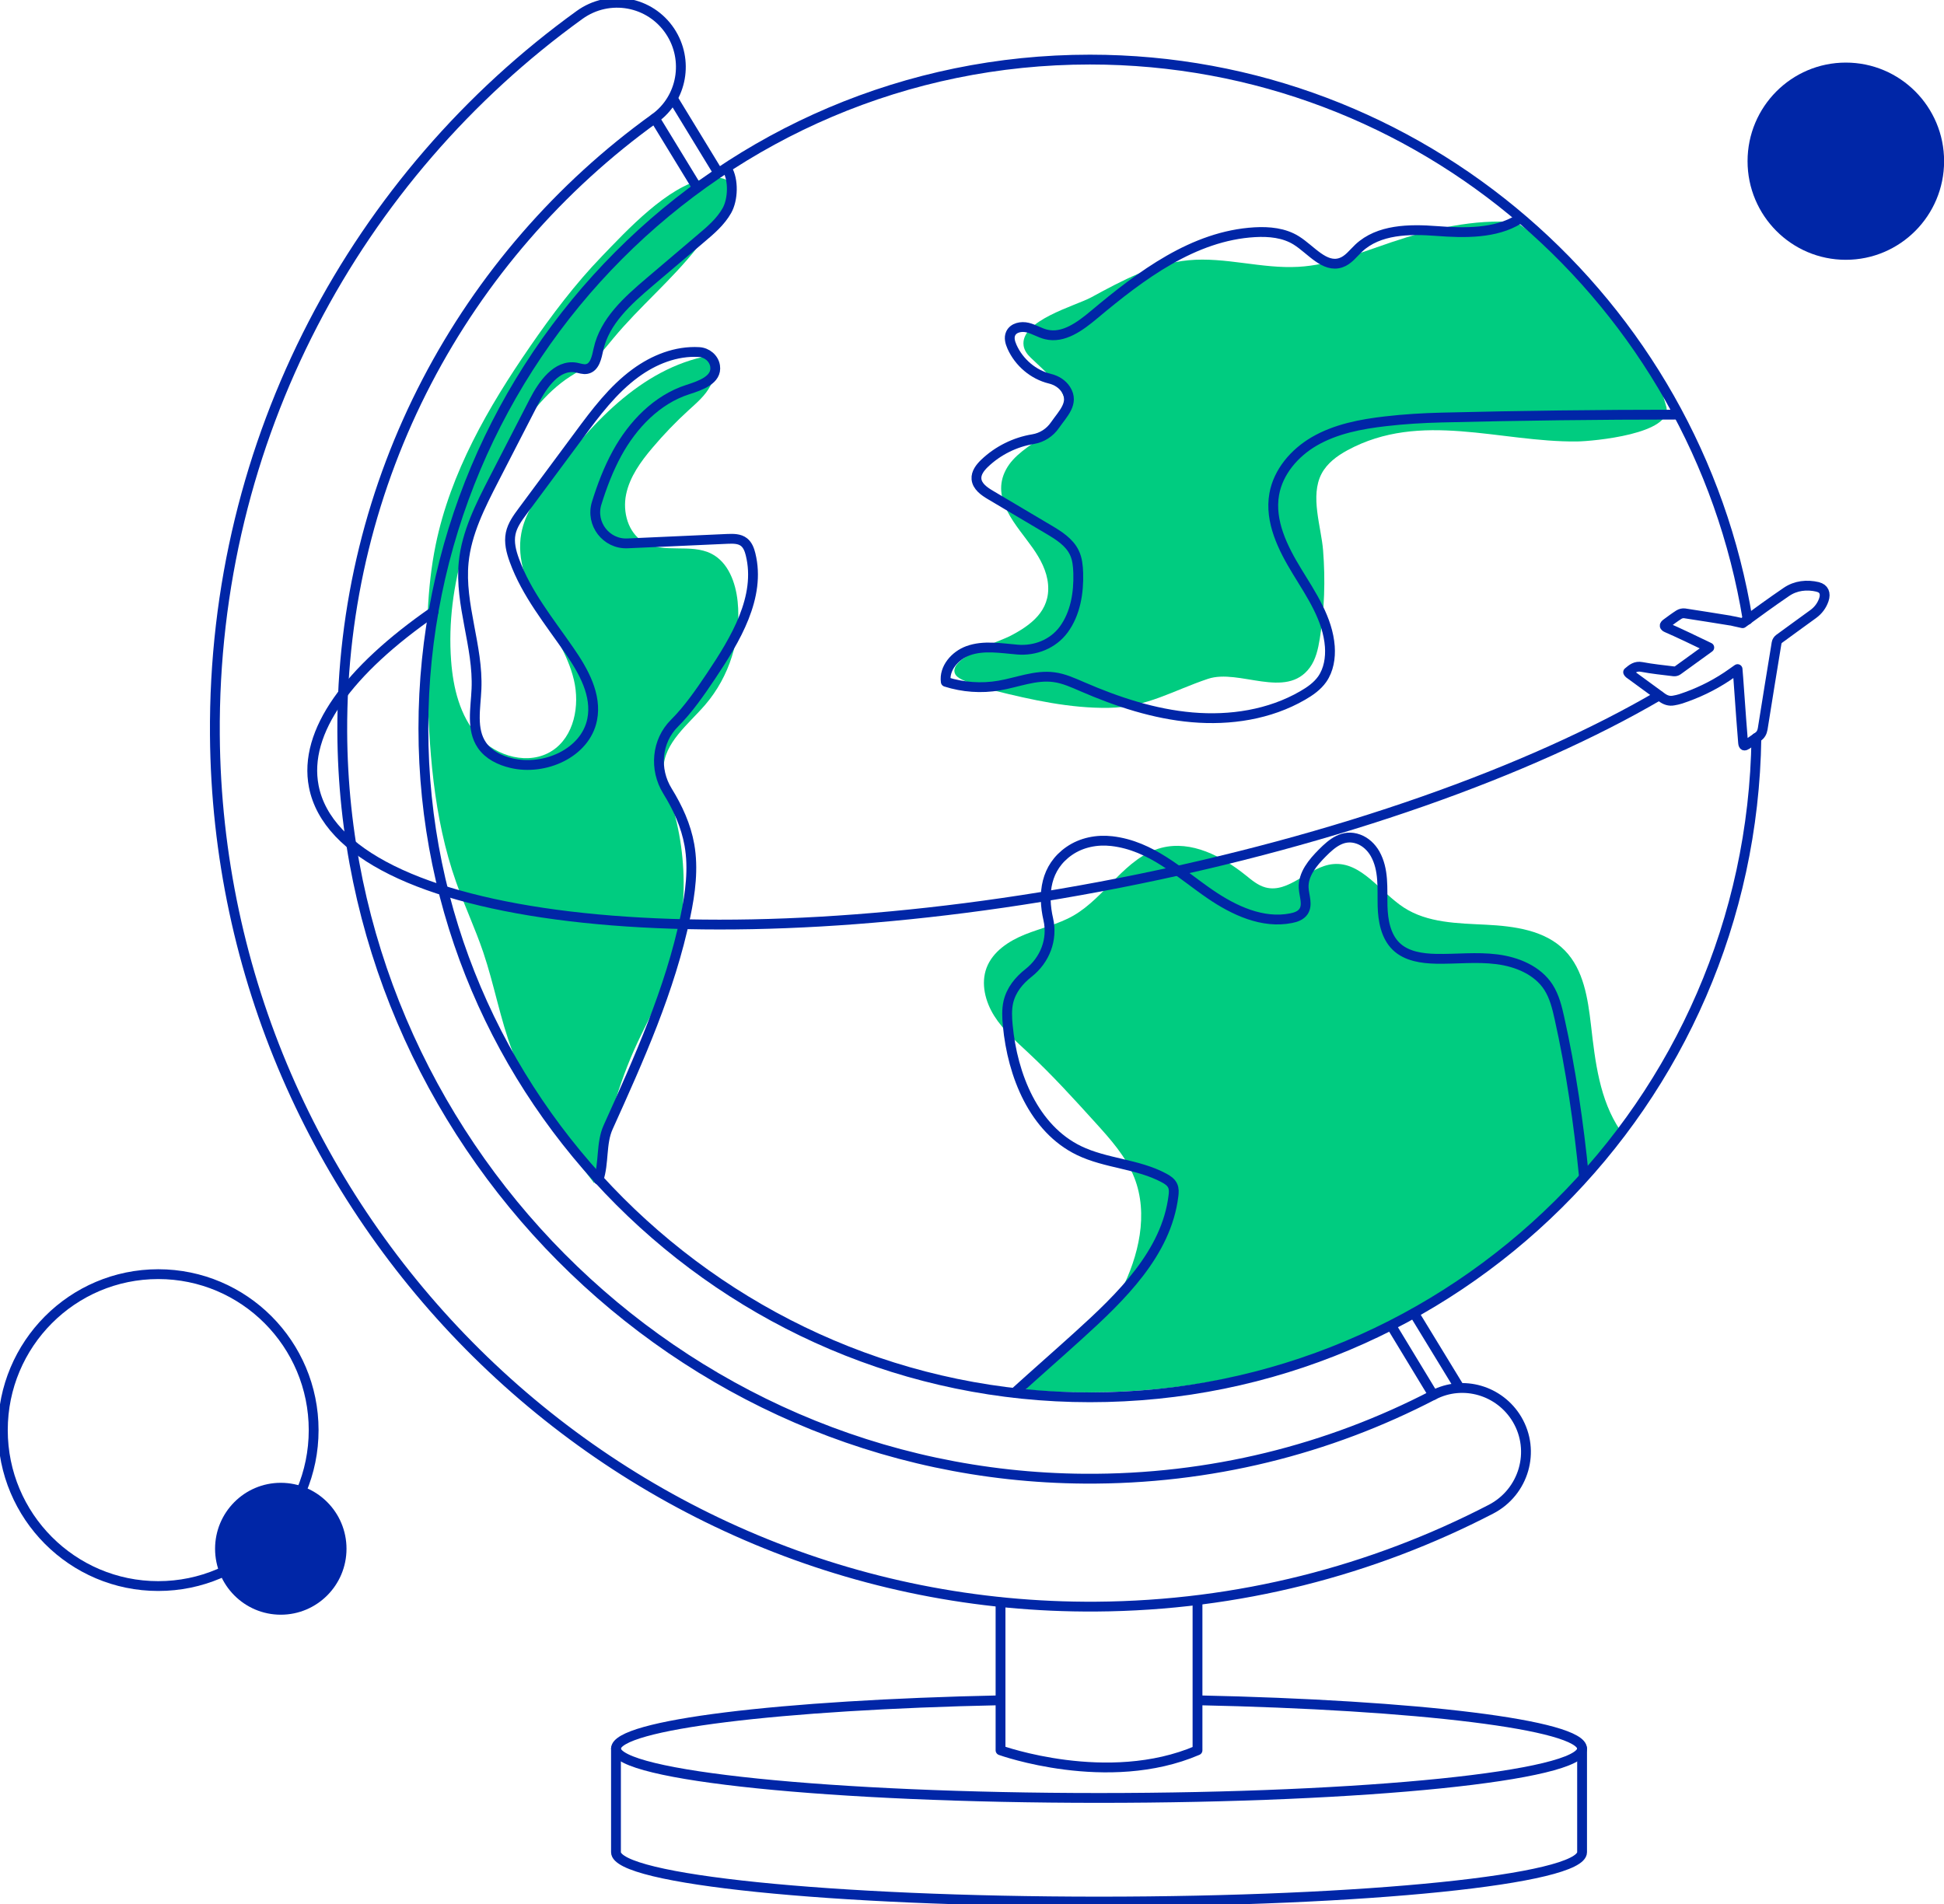
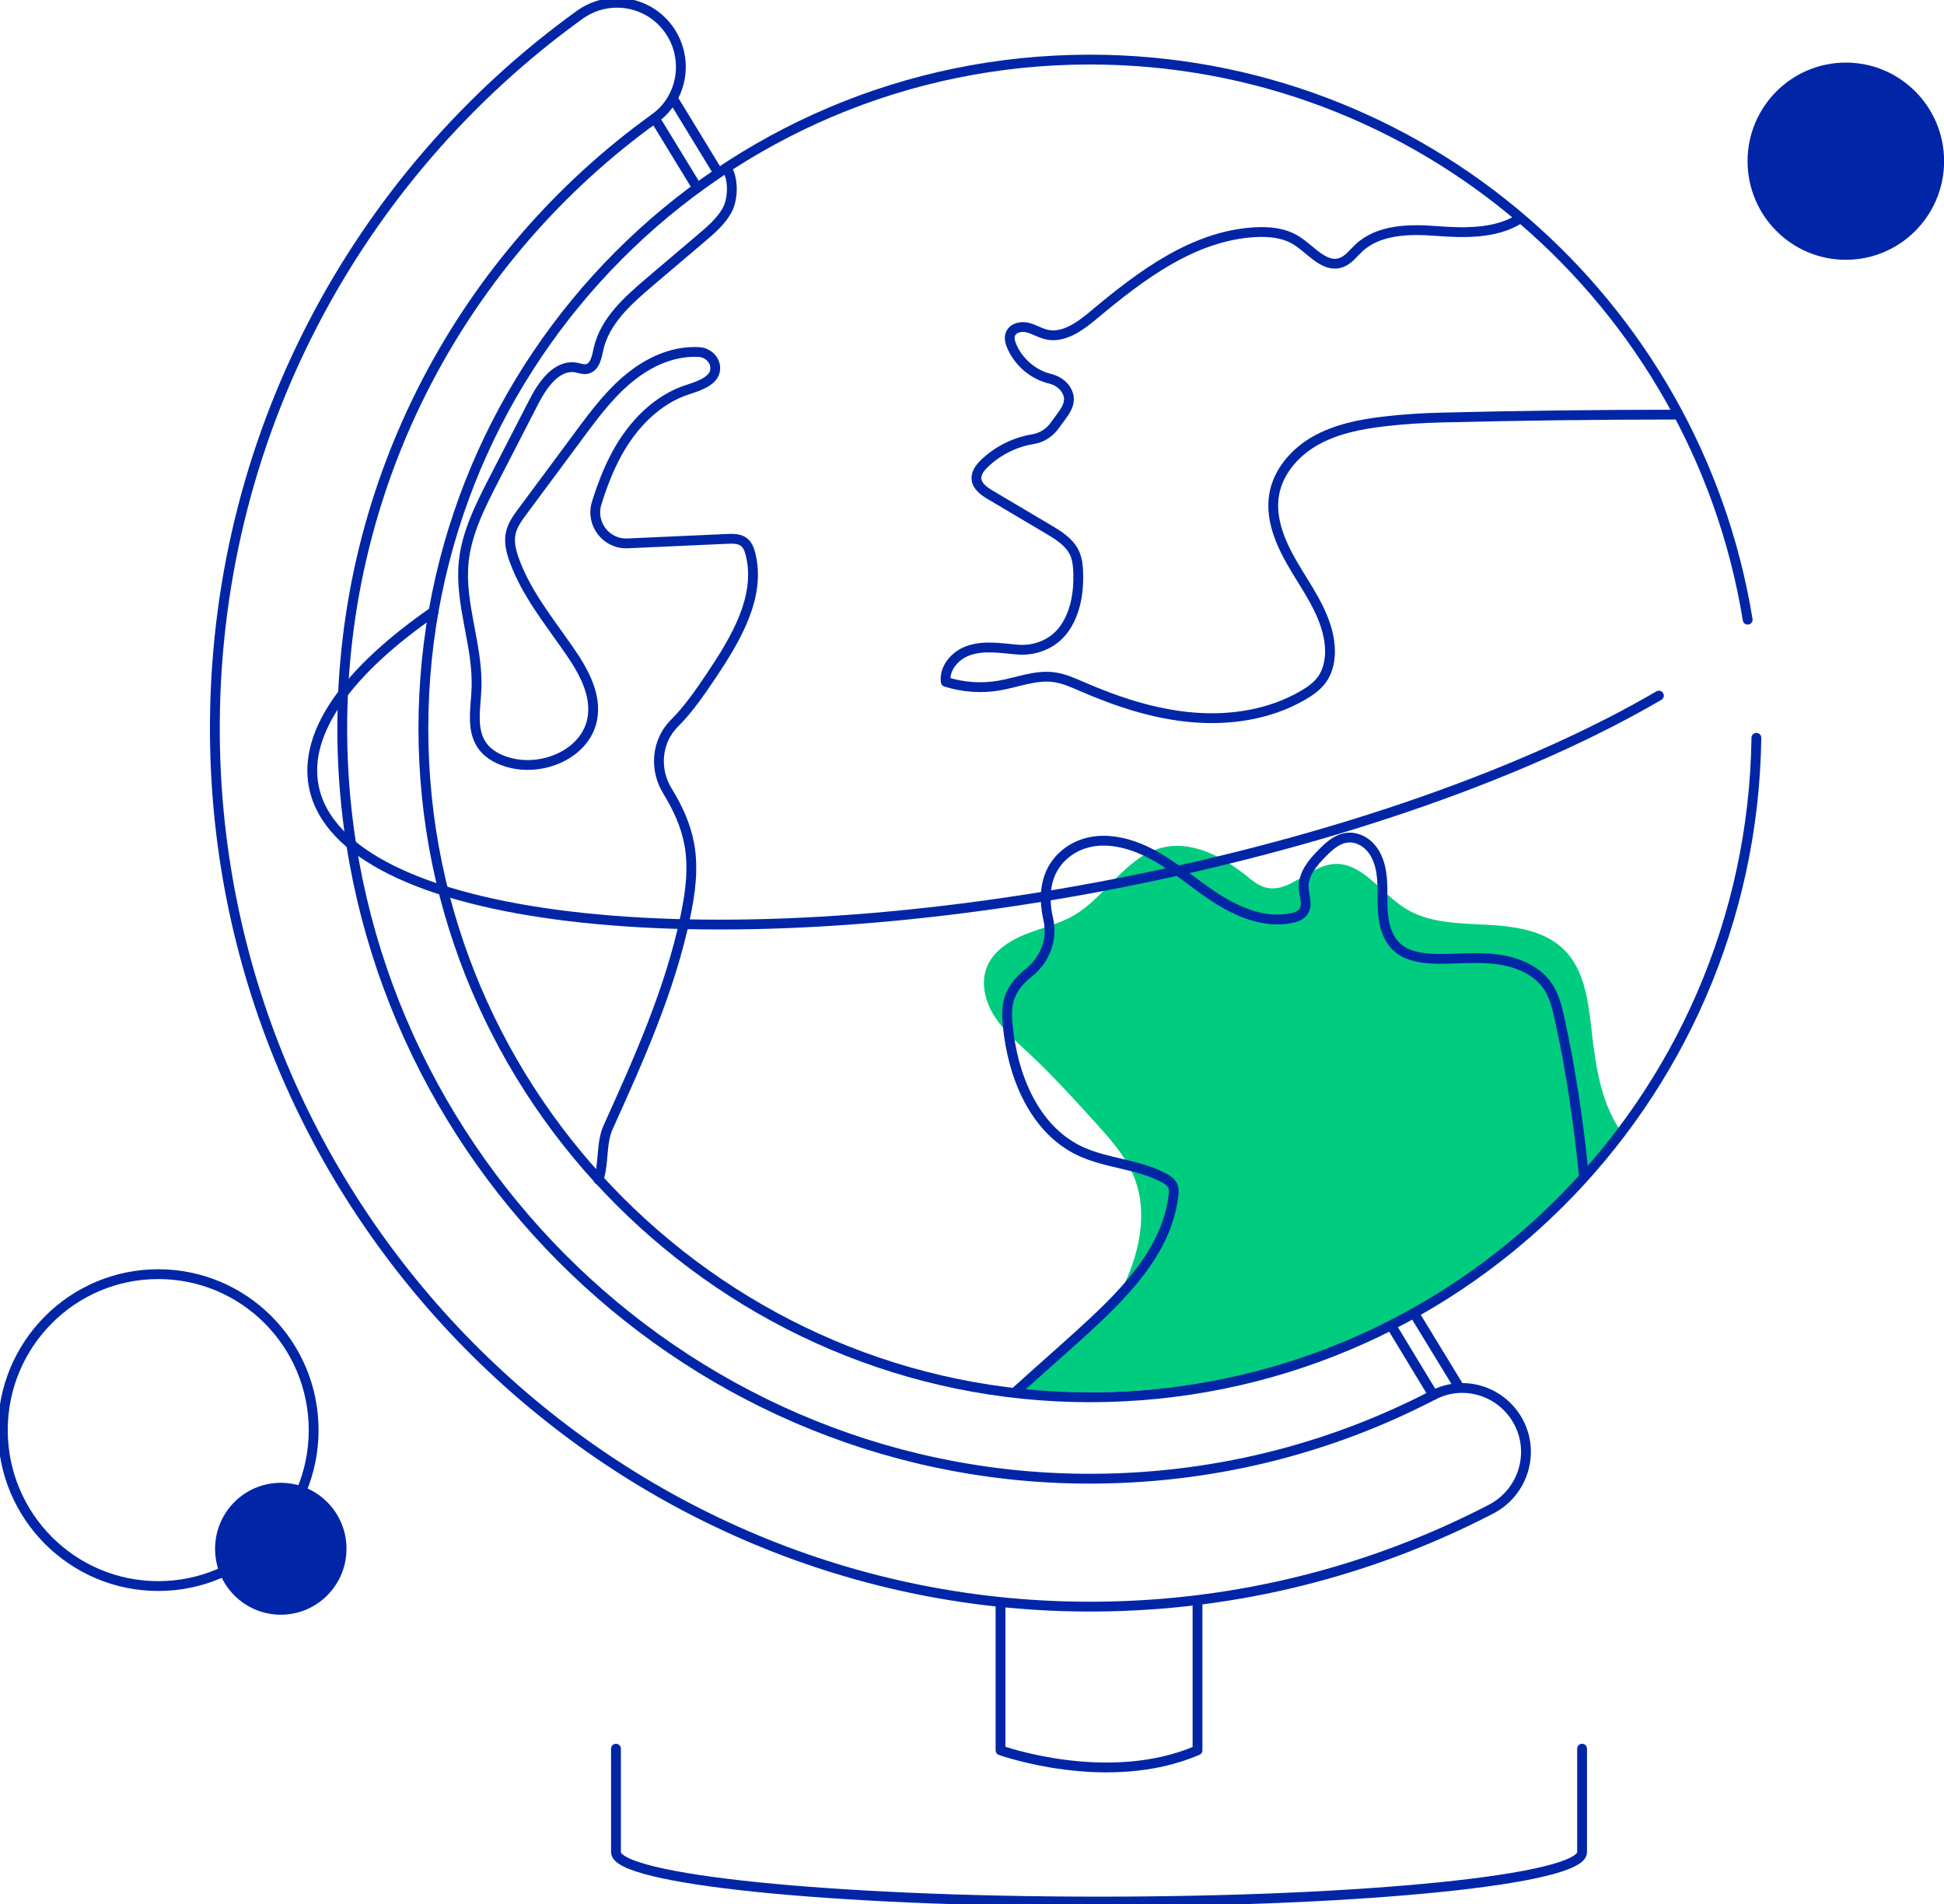
<svg xmlns="http://www.w3.org/2000/svg" width="99" height="97" viewBox="0 0 99 97" fill="none">
  <g clip-path="url(#clip0_2518_47185)">
-     <path d="M35.489 12.631C34.199 14.269 32.579 15.613 31.248 17.216C30.849 17.692 30.474 18.198 29.977 18.575C29.681 18.804 29.347 18.975 29.032 19.181C27.738 20.019 26.801 21.309 26.004 22.635C24.012 25.948 22.688 29.79 22.973 33.647C23.075 35.037 23.421 36.477 24.354 37.508C25.287 38.541 26.945 38.998 28.114 38.243C29.241 37.516 29.537 35.94 29.226 34.63C28.914 33.32 28.137 32.185 27.488 31.008C26.839 29.832 26.304 28.491 26.547 27.17C26.725 26.195 27.309 25.35 27.898 24.55C30.007 21.671 32.614 18.766 36.115 18.115C36.468 18.534 36.426 19.181 36.168 19.668C35.91 20.156 35.482 20.517 35.076 20.887C34.416 21.488 33.797 22.132 33.221 22.814C32.629 23.514 32.071 24.284 31.885 25.182C31.699 26.081 31.984 27.132 32.769 27.604C33.786 28.217 35.178 27.665 36.233 28.206C37.09 28.644 37.466 29.679 37.565 30.639C37.758 32.52 37.144 34.466 35.914 35.898C35.045 36.907 33.816 37.828 33.786 39.157C33.774 39.702 33.975 40.224 34.142 40.742C35.144 43.815 35.026 47.245 33.812 50.242C33.365 51.347 32.777 52.39 32.291 53.483C31.331 55.642 30.792 57.961 30.257 60.265C28.656 58.159 27.032 56.019 26.095 53.544C25.473 51.903 25.17 50.159 24.608 48.498C24.198 47.291 23.656 46.137 23.231 44.938C22.059 41.625 21.831 38.057 21.759 34.542C21.713 32.269 21.732 29.976 22.188 27.749C22.943 24.07 24.862 20.742 26.991 17.654C28.102 16.043 29.282 14.474 30.641 13.065C31.923 11.736 33.995 9.486 35.876 9.116C38.76 8.549 36.172 11.767 35.489 12.635V12.631Z" fill="#00CC80" />
-     <path d="M84.855 20.704C85.227 22.105 81.126 22.474 80.318 22.486C76.383 22.532 72.354 20.906 68.617 22.935C68.09 23.221 67.581 23.598 67.301 24.131C66.705 25.27 67.285 26.838 67.38 28.038C67.498 29.538 67.452 31.054 67.21 32.539C67.126 33.053 67.012 33.582 66.705 34.001C65.495 35.65 63.108 34.047 61.519 34.576C59.732 35.174 58.411 36.023 56.461 36.054C54.511 36.084 52.542 35.65 50.645 35.178C50.076 35.037 49.503 34.873 48.98 34.611C48.835 34.538 48.684 34.447 48.627 34.294C48.319 33.506 50.922 32.661 51.411 32.41C52.489 31.857 53.491 31.119 53.373 29.763C53.316 29.089 52.982 28.468 52.595 27.916C51.795 26.774 50.425 25.433 51.229 23.922C51.628 23.171 52.417 22.737 53.092 22.227C55.281 20.586 53.904 19.569 52.5 18.229C52.322 18.061 52.166 17.855 52.129 17.612C51.931 16.328 54.758 15.586 55.574 15.144C57.14 14.291 58.76 13.423 60.532 13.255C62.395 13.08 64.254 13.697 66.121 13.591C67.748 13.499 69.293 12.867 70.837 12.345C72.897 11.652 75.063 11.146 77.226 11.321C77.226 11.321 83.436 15.426 84.852 20.696L84.855 20.704Z" fill="#00CC80" />
    <path d="M52.645 70.835C50.383 70.679 56.055 67.785 57.087 65.759C57.994 63.977 58.499 61.837 57.763 59.975C57.341 58.909 56.556 58.033 55.786 57.184C54.686 55.969 53.582 54.754 52.386 53.639C51.761 53.052 51.096 52.481 50.638 51.754C50.178 51.026 49.939 50.101 50.243 49.294C50.558 48.464 51.373 47.931 52.193 47.599C53.013 47.268 53.9 47.078 54.667 46.636C56.317 45.684 57.311 43.658 59.155 43.182C60.669 42.794 62.228 43.608 63.446 44.587C63.753 44.835 64.061 45.097 64.44 45.2C65.643 45.528 66.656 44.123 67.896 44.012C69.334 43.883 70.279 45.436 71.489 46.224C72.699 47.013 74.232 47.028 75.674 47.1C77.116 47.173 78.683 47.378 79.692 48.414C80.648 49.393 80.864 50.859 81.023 52.222C81.236 54.08 81.46 56.022 82.507 57.568C82.507 57.568 73.052 72.225 52.645 70.828V70.835Z" fill="#00CC80" />
    <path d="M8.059 80.786C12.43 80.786 15.973 77.23 15.973 72.843C15.973 68.456 12.43 64.899 8.059 64.899C3.688 64.899 0.145 68.456 0.145 72.843C0.145 77.23 3.688 80.786 8.059 80.786Z" stroke="#0026A7" stroke-width="0.5" stroke-linecap="round" stroke-linejoin="round" />
    <path d="M14.299 82.245C16.148 82.245 17.646 80.741 17.646 78.886C17.646 77.031 16.148 75.527 14.299 75.527C12.451 75.527 10.953 77.031 10.953 78.886C10.953 80.741 12.451 82.245 14.299 82.245Z" fill="#0026A7" />
    <path d="M94 13.233C96.764 13.233 99.005 10.984 99.005 8.21C99.005 5.436 96.764 3.188 94 3.188C91.237 3.188 88.996 5.436 88.996 8.21C88.996 10.984 91.237 13.233 94 13.233Z" fill="#0026A7" />
    <path d="M89.446 37.581C89.192 56.175 74.096 71.171 55.505 71.171C36.915 71.171 21.561 55.92 21.561 37.105C21.561 18.29 36.759 3.035 55.505 3.035C72.373 3.035 86.365 15.384 89.002 31.564" stroke="#0026A7" stroke-width="0.5" stroke-linecap="round" stroke-linejoin="round" />
    <path d="M72.993 71.056C67.678 73.821 61.63 75.363 55.218 75.317C34.469 75.165 17.518 58.094 17.43 37.268C17.377 24.393 23.668 12.992 33.342 6.028C34.75 5.015 35.088 3.054 34.132 1.603C33.111 0.053 31.017 -0.324 29.514 0.761C18.182 8.941 10.829 22.333 10.943 37.443C11.125 62.024 31.331 82.004 55.822 81.833C63.064 81.783 69.897 79.997 75.93 76.871C77.603 76.003 78.218 73.912 77.254 72.29C76.377 70.82 74.511 70.268 72.997 71.056H72.993Z" stroke="#0026A7" stroke-width="0.5" stroke-linecap="round" stroke-linejoin="round" />
    <path d="M50.953 81.62V89.152C50.953 89.152 56.416 91.117 60.984 89.152V81.62" stroke="#0026A7" stroke-width="0.5" stroke-linecap="round" stroke-linejoin="round" />
-     <path d="M61.015 86.605C72.181 86.841 80.569 87.853 80.569 89.064C80.569 90.454 69.555 91.578 55.969 91.578C42.383 91.578 31.369 90.451 31.369 89.064C31.369 87.853 39.754 86.841 50.912 86.605" stroke="#0026A7" stroke-width="0.5" stroke-linecap="round" stroke-linejoin="round" />
    <path d="M31.369 89.068V94.342C31.369 95.732 42.383 96.856 55.969 96.856C69.555 96.856 80.569 95.728 80.569 94.342V89.068" stroke="#0026A7" stroke-width="0.5" stroke-linecap="round" stroke-linejoin="round" />
    <path d="M85.429 21.119C81.43 21.119 77.428 21.168 73.429 21.267C72.469 21.29 71.513 21.347 70.561 21.458C69.305 21.602 68.019 21.846 66.922 22.486C65.924 23.069 65.097 24.028 64.892 25.167C64.646 26.549 65.325 27.916 66.057 29.112C66.789 30.308 67.62 31.53 67.723 32.931C67.764 33.51 67.666 34.119 67.336 34.592C67.085 34.949 66.717 35.208 66.338 35.425C64.657 36.4 62.646 36.705 60.711 36.537C58.776 36.37 56.906 35.753 55.123 34.98C54.652 34.778 54.178 34.557 53.67 34.492C52.733 34.367 51.815 34.759 50.881 34.919C49.978 35.075 49.037 35.007 48.165 34.729C48.07 34.035 48.635 33.388 49.292 33.148C50.088 32.855 50.987 33.019 51.811 33.087C52.714 33.163 53.624 32.806 54.167 32.071C54.766 31.259 54.941 30.197 54.91 29.184C54.899 28.83 54.865 28.468 54.713 28.152C54.455 27.608 53.909 27.269 53.393 26.964C52.41 26.381 51.428 25.799 50.445 25.216C50.122 25.026 49.762 24.775 49.728 24.398C49.701 24.089 49.918 23.811 50.141 23.598C50.817 22.951 51.693 22.517 52.611 22.368C53.067 22.292 53.465 22.033 53.727 21.652C54.136 21.062 54.717 20.532 54.284 19.843C54.102 19.558 53.803 19.371 53.472 19.291C52.623 19.085 51.894 18.461 51.538 17.665C51.443 17.452 51.371 17.204 51.469 16.991C51.606 16.686 52.012 16.607 52.334 16.686C52.657 16.766 52.945 16.953 53.268 17.033C54.159 17.254 55.009 16.618 55.715 16.028C58.109 14.021 60.783 12.007 63.898 11.828C64.631 11.786 65.397 11.858 66.019 12.25C66.767 12.719 67.45 13.663 68.284 13.381C68.66 13.255 68.906 12.909 69.191 12.639C70.212 11.679 71.771 11.66 73.167 11.767C74.563 11.873 76.168 11.908 77.356 11.161" stroke="#0026A7" stroke-width="0.5" stroke-linecap="round" stroke-linejoin="round" />
    <path d="M37.032 8.606C37.366 9.162 37.336 10.164 37.017 10.727C36.698 11.291 36.197 11.721 35.704 12.136C34.832 12.879 33.959 13.618 33.086 14.36C31.971 15.308 30.787 16.363 30.476 17.795C30.389 18.199 30.29 18.713 29.888 18.793C29.706 18.831 29.52 18.755 29.334 18.72C28.363 18.553 27.642 19.577 27.191 20.457C26.511 21.778 25.828 23.103 25.149 24.425C24.463 25.761 23.761 27.14 23.613 28.636C23.4 30.795 24.36 32.924 24.265 35.095C24.224 36.073 23.988 37.155 24.546 37.962C24.884 38.453 25.46 38.731 26.037 38.868C27.729 39.276 29.816 38.362 30.157 36.648C30.404 35.407 29.721 34.184 29 33.145C27.976 31.66 26.807 30.236 26.193 28.537C26.033 28.099 25.912 27.627 26.007 27.17C26.094 26.747 26.36 26.382 26.618 26.035C27.574 24.745 28.53 23.457 29.486 22.167C30.336 21.017 31.208 19.851 32.362 19.006C33.299 18.32 34.429 17.864 35.602 17.932C36 17.955 36.357 18.248 36.417 18.644C36.524 19.349 35.666 19.638 35.025 19.844C33.451 20.35 32.221 21.634 31.425 23.088C30.985 23.895 30.658 24.752 30.385 25.632C30.063 26.675 30.871 27.726 31.956 27.677L37.04 27.448C37.336 27.437 37.662 27.429 37.893 27.616C38.079 27.764 38.166 28.004 38.223 28.233C38.762 30.407 37.457 32.57 36.213 34.428C35.651 35.266 35.056 36.13 34.346 36.839C33.432 37.749 33.31 39.188 33.989 40.289C34.517 41.145 34.934 42.052 35.109 43.038C35.321 44.237 35.158 45.475 34.907 46.667C34.126 50.41 32.544 53.932 30.969 57.417C30.601 58.232 30.768 59.237 30.48 60.086" stroke="#0026A7" stroke-width="0.5" stroke-linecap="round" stroke-linejoin="round" />
    <path d="M51.678 70.931C52.774 69.937 53.821 69.023 54.918 68.029C57.092 66.06 59.402 63.829 59.759 60.912C59.782 60.737 59.793 60.55 59.717 60.39C59.633 60.208 59.455 60.093 59.277 59.998C57.938 59.278 56.318 59.267 54.948 58.604C52.649 57.489 51.56 54.773 51.321 52.226C51.283 51.83 51.264 51.422 51.351 51.038C51.495 50.425 51.886 49.945 52.383 49.553C53.21 48.902 53.62 47.858 53.385 46.826C53.085 45.52 53.248 44.18 54.447 43.346C55.077 42.908 55.862 42.756 56.621 42.843C58.639 43.079 60.059 44.469 61.637 45.551C62.851 46.381 64.304 47.055 65.746 46.769C65.985 46.724 66.239 46.636 66.379 46.434C66.615 46.091 66.413 45.634 66.391 45.223C66.356 44.526 66.857 43.932 67.35 43.437C67.832 42.954 68.405 42.459 69.187 42.744C69.543 42.874 69.835 43.152 70.025 43.483C70.488 44.306 70.386 45.242 70.408 46.148C70.427 46.891 70.572 47.694 71.106 48.209C71.63 48.711 72.412 48.822 73.136 48.837C74.168 48.856 75.2 48.73 76.225 48.86C77.249 48.989 78.3 49.419 78.858 50.288C79.157 50.756 79.294 51.312 79.415 51.857C79.992 54.435 80.406 57.294 80.663 59.922" stroke="#0026A7" stroke-width="0.5" stroke-linecap="round" stroke-linejoin="round" />
    <path d="M70.906 67.614L72.993 71.057" stroke="#0026A7" stroke-width="0.5" stroke-linecap="round" stroke-linejoin="round" />
    <path d="M33.346 6.028L35.497 9.551" stroke="#0026A7" stroke-width="0.5" stroke-linecap="round" stroke-linejoin="round" />
    <path d="M72.014 66.894L74.26 70.577" stroke="#0026A7" stroke-width="0.5" stroke-linecap="round" stroke-linejoin="round" />
    <path d="M34.301 5.068L36.577 8.8" stroke="#0026A7" stroke-width="0.5" stroke-linecap="round" stroke-linejoin="round" />
    <path d="M84.481 35.43C77.917 39.268 68.155 42.783 56.986 44.976C35.683 49.157 17.327 46.956 15.98 40.056C15.438 37.276 17.745 34.154 22.085 31.149" stroke="#0026A7" stroke-width="0.5" stroke-linecap="round" stroke-linejoin="round" />
-     <path d="M92.577 29.896C92.016 29.763 91.451 29.824 90.976 30.148C90.221 30.662 89.481 31.202 88.742 31.743C88.522 31.69 88.131 31.61 88.127 31.61C87.349 31.484 86.568 31.358 85.79 31.24C85.699 31.229 85.589 31.252 85.509 31.301C85.293 31.438 85.084 31.595 84.876 31.747C84.735 31.85 84.743 31.907 84.898 31.975C85.342 32.162 86.514 32.722 87.046 32.981C86.511 33.369 85.976 33.757 85.437 34.146C85.384 34.184 85.304 34.203 85.24 34.195C84.693 34.127 84.147 34.074 83.608 33.971C83.297 33.91 83.115 34.066 82.914 34.237C82.933 34.264 82.941 34.287 82.956 34.298C83.513 34.706 84.071 35.117 84.633 35.524C84.811 35.654 85.008 35.726 85.236 35.68C85.354 35.658 85.475 35.635 85.589 35.597C86.424 35.322 87.209 34.949 87.941 34.462C88.119 34.344 88.29 34.218 88.487 34.081C88.499 34.245 88.514 34.378 88.522 34.511C88.571 35.212 88.62 35.913 88.673 36.613C88.704 37.017 88.734 37.425 88.768 37.828C88.783 37.992 88.829 38.011 88.962 37.923C89.148 37.798 89.326 37.66 89.516 37.535C89.663 37.436 89.736 37.303 89.766 37.127C89.997 35.665 90.236 34.203 90.475 32.745C90.487 32.668 90.544 32.584 90.605 32.539C91.181 32.112 91.762 31.701 92.338 31.278C92.593 31.092 92.778 30.848 92.881 30.547C92.991 30.224 92.885 29.972 92.577 29.9V29.896Z" stroke="#0026A7" stroke-width="0.5" stroke-linecap="round" stroke-linejoin="round" />
  </g>
  <defs>
    <clipPath id="clip0_2518_47185">
      <rect width="99" height="97" fill="white" />
    </clipPath>
  </defs>
</svg>